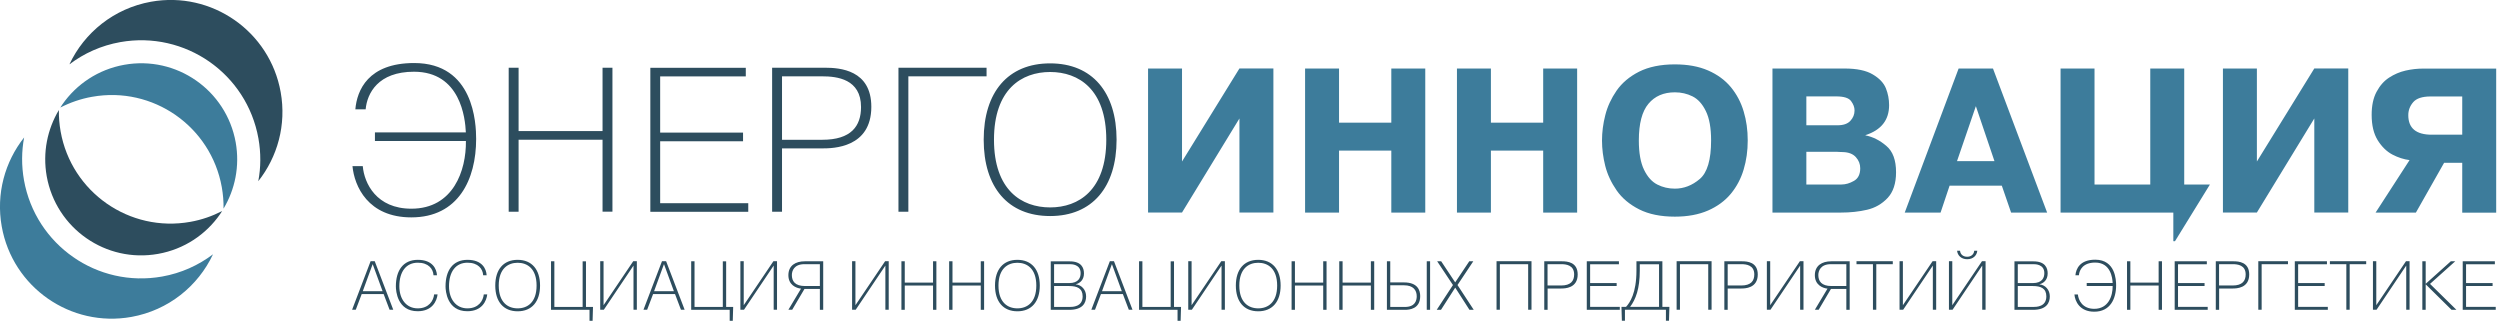
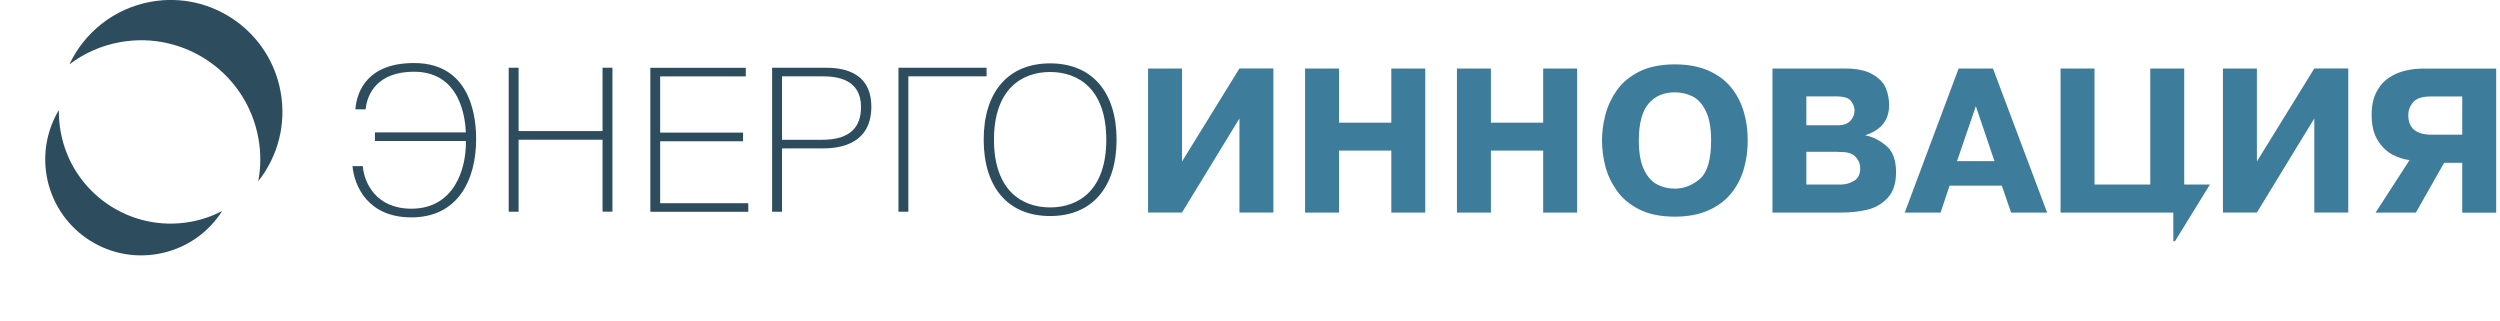
<svg xmlns="http://www.w3.org/2000/svg" width="374" height="48" viewBox="0 0 374 48" fill="none">
  <g clip-path="url(#clip0_29249_7161)">
    <path fill-rule="evenodd" clip-rule="evenodd" d="M56.09 19.8V21.09H69.701C69.76 25.49 67.82 31.22 61.541 31.22C56.31 31.22 54.49 27.43 54.27 24.85H52.73C53.011 27.84 55.041 32.52 61.531 32.52C68.581 32.52 71.231 26.82 71.231 20.79C71.231 18.45 70.891 9.43 61.961 9.43C55.06 9.43 53.401 13.52 53.16 16.36H54.7C54.92 13.96 56.55 10.73 61.931 10.73C68.891 10.73 69.6 17.69 69.691 19.81H56.081L56.09 19.8ZM77.581 20.9H90.141V31.67H91.621V10.13H90.141V19.61H77.581V10.13H76.1V31.68H77.581V20.91V20.9ZM98.76 19.83V11.43H111.57V10.14H97.29V31.69H111.94V30.4H98.76V21.13H111.16V19.84H98.76V19.83ZM115.51 10.13V31.68H116.99V22.2H123.02C124.59 22.2 130.35 22.14 130.35 15.98C130.35 10.47 125.67 10.13 123.39 10.13H115.51ZM116.99 11.42H123.02C125.21 11.42 128.81 11.82 128.81 16.01C128.81 18.87 127.33 20.91 123.02 20.91H116.99V11.43V11.42ZM135.89 11.42H147.59V10.13H134.41V31.68H135.89V11.42ZM147.16 20.9C147.16 13.79 150.79 9.48 157.1 9.48C163.41 9.48 167.04 13.82 167.04 20.9C167.04 27.98 163.41 32.32 157.1 32.32C150.79 32.32 147.16 28.01 147.16 20.9ZM148.7 20.9C148.7 28.44 152.83 31.03 157.1 31.03C161.37 31.03 165.5 28.44 165.5 20.9C165.5 13.36 161.37 10.77 157.1 10.77C152.83 10.77 148.7 13.36 148.7 20.9Z" fill="#2D4D5E" />
-     <path fill-rule="evenodd" clip-rule="evenodd" d="M54.112 43.99H57.392L58.282 46.34H58.832L56.062 39.08H55.442L52.672 46.34H53.222L54.112 43.99ZM54.272 43.56L55.752 39.51L57.232 43.56H54.262H54.272ZM64.942 44.05C64.852 44.96 64.182 46.13 62.492 46.13C60.802 46.13 59.742 44.77 59.742 42.82C59.742 40.66 60.732 39.3 62.512 39.3C64.092 39.3 64.802 40.22 64.852 41.18H65.372C65.322 40.24 64.722 38.87 62.512 38.87C60.302 38.87 59.222 40.47 59.222 42.84C59.222 43.52 59.442 46.56 62.482 46.56C64.682 46.56 65.352 45.02 65.462 44.04H64.942V44.05ZM72.372 44.05C72.282 44.96 71.612 46.13 69.922 46.13C68.232 46.13 67.172 44.77 67.172 42.82C67.172 40.66 68.162 39.3 69.942 39.3C71.522 39.3 72.232 40.22 72.282 41.18H72.802C72.752 40.24 72.152 38.87 69.942 38.87C67.732 38.87 66.652 40.47 66.652 42.84C66.652 43.52 66.872 46.56 69.912 46.56C72.112 46.56 72.782 45.02 72.892 44.04H72.372V44.05ZM74.092 42.72C74.092 45.12 75.312 46.57 77.442 46.57C79.572 46.57 80.792 45.11 80.792 42.72C80.792 40.33 79.572 38.87 77.442 38.87C75.312 38.87 74.092 40.32 74.092 42.72ZM74.612 42.72C74.612 40.18 76.002 39.31 77.442 39.31C78.882 39.31 80.272 40.18 80.272 42.72C80.272 45.26 78.882 46.13 77.442 46.13C76.002 46.13 74.612 45.26 74.612 42.72ZM82.932 45.91V39.09H82.432V46.35H88.192V47.99H88.652L88.712 45.92H87.662V39.1H87.162V45.92H82.932V45.91ZM90.292 45.66V39.08H89.792V46.34H90.332L94.772 39.73V46.34H95.272V39.08H94.732L90.292 45.66ZM97.702 43.99H100.982L101.872 46.34H102.422L99.652 39.08H99.032L96.262 46.34H96.812L97.702 43.99ZM97.852 43.56L99.332 39.51L100.812 43.56H97.842H97.852ZM103.902 45.91V39.09H103.402V46.35H109.162V47.99H109.622L109.682 45.92H108.632V39.1H108.132V45.92H103.902V45.91ZM111.262 45.66V39.08H110.762V46.34H111.302L115.742 39.73V46.34H116.242V39.08H115.702L111.262 45.66ZM122.652 43.23V46.35H123.152V39.09H120.392C119.022 39.09 117.942 39.72 117.942 41.17C117.942 42.62 119.082 43.1 119.832 43.18L117.942 46.34H118.512L120.352 43.22H122.652V43.23ZM122.652 39.52V42.79H120.432C118.922 42.79 118.462 42.05 118.462 41.15C118.462 40.53 118.782 39.52 120.342 39.52H122.652ZM127.972 45.66V39.08H127.472V46.34H128.012L132.452 39.73V46.34H132.952V39.08H132.412L127.972 45.66ZM135.352 42.72H139.582V46.35H140.082V39.09H139.582V42.28H135.352V39.09H134.852V46.35H135.352V42.72ZM142.492 42.72H146.722V46.35H147.222V39.09H146.722V42.28H142.492V39.09H141.992V46.35H142.492V42.72ZM148.852 42.72C148.852 45.12 150.072 46.57 152.202 46.57C154.332 46.57 155.552 45.11 155.552 42.72C155.552 40.33 154.332 38.87 152.202 38.87C150.072 38.87 148.852 40.32 148.852 42.72ZM149.372 42.72C149.372 40.18 150.762 39.31 152.202 39.31C153.642 39.31 155.032 40.18 155.032 42.72C155.032 45.26 153.642 46.13 152.202 46.13C150.762 46.13 149.372 45.26 149.372 42.72ZM157.192 39.09V46.35H159.972C161.972 46.35 162.482 45.32 162.482 44.34C162.482 43.36 161.812 42.63 160.942 42.54V42.52C161.492 42.39 162.162 41.93 162.162 40.9C162.162 40.07 161.782 39.1 160.042 39.1H157.192V39.09ZM157.692 39.52H160.042C160.342 39.52 161.662 39.54 161.662 40.86C161.662 41.52 161.372 42.35 159.932 42.35H157.692V39.52ZM157.692 42.79H159.942C161.132 42.79 161.962 43.13 161.962 44.34C161.962 45.91 160.472 45.92 159.982 45.92H157.692V42.8V42.79ZM164.702 43.99H167.982L168.872 46.34H169.422L166.652 39.08H166.032L163.262 46.34H163.812L164.702 43.99ZM164.862 43.56L166.342 39.51L167.822 43.56H164.852H164.862ZM170.902 45.91V39.09H170.402V46.35H176.162V47.99H176.622L176.682 45.92H175.632V39.1H175.132V45.92H170.902V45.91ZM178.262 45.66V39.08H177.762V46.34H178.302L182.742 39.73V46.34H183.242V39.08H182.702L178.262 45.66ZM184.882 42.72C184.882 45.12 186.102 46.57 188.232 46.57C190.362 46.57 191.582 45.11 191.582 42.72C191.582 40.33 190.362 38.87 188.232 38.87C186.102 38.87 184.882 40.32 184.882 42.72ZM185.402 42.72C185.402 40.18 186.792 39.31 188.232 39.31C189.672 39.31 191.062 40.18 191.062 42.72C191.062 45.26 189.672 46.13 188.232 46.13C186.792 46.13 185.402 45.26 185.402 42.72ZM193.722 42.72H197.952V46.35H198.452V39.09H197.952V42.28H193.722V39.09H193.222V46.35H193.722V42.72ZM200.852 42.72H205.082V46.35H205.582V39.09H205.082V42.28H200.852V39.09H200.352V46.35H200.852V42.72ZM207.982 39.09H207.482V46.35H210.172C210.832 46.35 212.462 46.23 212.462 44.3C212.462 43.4 212.062 42.25 210.042 42.25H207.982V39.1V39.09ZM207.982 42.68H210.052C211.422 42.68 211.942 43.41 211.942 44.32C211.942 44.95 211.712 45.92 210.172 45.92H207.982V42.68ZM213.442 39.09V46.35H213.942V39.09H213.442ZM217.702 42.25L215.602 39.09H215.002L217.362 42.64L214.932 46.35H215.572L217.702 43.03L219.832 46.35H220.472L218.042 42.64L220.402 39.09H219.802L217.692 42.25H217.702ZM224.382 39.52H228.612V46.34H229.112V39.08H223.882V46.34H224.382V39.52ZM231.022 39.09V46.35H231.522V43.16H233.552C234.082 43.16 236.022 43.14 236.022 41.06C236.022 39.2 234.442 39.09 233.682 39.09H231.032H231.022ZM231.512 39.52H233.542C234.282 39.52 235.492 39.65 235.492 41.06C235.492 42.02 234.992 42.71 233.542 42.71H231.512V39.52ZM237.882 42.36V39.53H242.192V39.09H237.382V46.35H242.322V45.91H237.882V42.79H241.852V42.35H237.882V42.36ZM248.692 45.91V39.09H244.812V40.48C244.812 43.88 243.822 45.29 243.252 45.91H242.572L242.632 47.98H243.092V46.34H249.222V47.98H249.682L249.742 45.91H248.692ZM248.192 39.52V45.91H243.862C244.702 44.78 245.312 43.23 245.312 40.47V39.53H248.192V39.52ZM251.322 39.52H255.552V46.34H256.052V39.08H250.822V46.34H251.322V39.52ZM257.962 39.09V46.35H258.462V43.16H260.492C261.022 43.16 262.962 43.14 262.962 41.06C262.962 39.2 261.382 39.09 260.622 39.09H257.972H257.962ZM258.462 39.52H260.492C261.232 39.52 262.442 39.65 262.442 41.06C262.442 42.02 261.942 42.71 260.492 42.71H258.462V39.52ZM264.822 45.66V39.08H264.322V46.34H264.862L269.302 39.73V46.34H269.802V39.08H269.262L264.822 45.66ZM276.212 43.23V46.35H276.712V39.09H273.952C272.582 39.09 271.502 39.72 271.502 41.17C271.502 42.62 272.642 43.1 273.392 43.18L271.502 46.34H272.072L273.912 43.22H276.212V43.23ZM276.212 39.52V42.79H273.992C272.482 42.79 272.022 42.05 272.022 41.15C272.022 40.53 272.342 39.52 273.902 39.52H276.212ZM280.192 39.52V46.34H280.692V39.52H283.162V39.08H277.732V39.52H280.202H280.192ZM284.672 45.66V39.08H284.172V46.34H284.712L289.152 39.73V46.34H289.652V39.08H289.112L284.672 45.66ZM292.062 45.66V39.08H291.562V46.34H292.102L296.542 39.73V46.34H297.042V39.08H296.502L292.062 45.66ZM292.782 37.51C292.842 38.18 293.372 38.78 294.292 38.78C295.212 38.78 295.742 38.19 295.802 37.51H295.342C295.302 38.04 294.892 38.41 294.282 38.41C293.672 38.41 293.262 38.04 293.222 37.51H292.762H292.782ZM301.362 39.09V46.35H304.142C306.142 46.35 306.652 45.32 306.652 44.34C306.652 43.36 305.982 42.63 305.112 42.54V42.52C305.662 42.39 306.332 41.93 306.332 40.9C306.332 40.07 305.952 39.1 304.212 39.1H301.362V39.09ZM301.862 39.52H304.212C304.512 39.52 305.832 39.54 305.832 40.86C305.832 41.52 305.542 42.35 304.102 42.35H301.862V39.52ZM301.862 42.79H304.112C305.302 42.79 306.132 43.13 306.132 44.34C306.132 45.91 304.642 45.92 304.152 45.92H301.862V42.8V42.79ZM312.172 42.35V42.79H316.052C316.072 44.27 315.422 46.2 313.302 46.2C311.542 46.2 310.932 44.92 310.852 44.05H310.332C310.422 45.06 311.112 46.63 313.302 46.63C315.682 46.63 316.572 44.71 316.572 42.68C316.572 41.89 316.462 38.85 313.452 38.85C311.132 38.85 310.572 40.23 310.482 41.18H311.002C311.072 40.37 311.622 39.28 313.442 39.28C315.782 39.28 316.022 41.62 316.052 42.34H312.172V42.35ZM318.702 42.72H322.932V46.35H323.432V39.09H322.932V42.28H318.702V39.09H318.202V46.35H318.702V42.72ZM325.832 42.36V39.53H330.142V39.09H325.332V46.35H330.272V45.91H325.832V42.79H329.802V42.35H325.832V42.36ZM331.482 39.09V46.35H331.982V43.16H334.012C334.542 43.16 336.482 43.14 336.482 41.06C336.482 39.2 334.902 39.09 334.142 39.09H331.492H331.482ZM331.972 39.52H334.002C334.742 39.52 335.952 39.65 335.952 41.06C335.952 42.02 335.452 42.71 334.002 42.71H331.972V39.52ZM338.342 39.52H342.282V39.08H337.842V46.34H338.342V39.52ZM343.802 42.36V39.53H348.112V39.09H343.302V46.35H348.242V45.91H343.802V42.79H347.772V42.35H343.802V42.36ZM351.012 39.52V46.34H351.512V39.52H353.982V39.08H348.552V39.52H351.022H351.012ZM355.492 45.66V39.08H354.992V46.34H355.532L359.972 39.73V46.34H360.472V39.08H359.932L355.492 45.66ZM362.882 42.45V39.09H362.382V46.35H362.882V42.53L366.752 46.35H367.482L363.532 42.47L367.302 39.09H366.642L362.892 42.45H362.882ZM368.922 42.36V39.53H373.232V39.09H368.422V46.35H373.362V45.91H368.922V42.79H372.892V42.35H368.922V42.36Z" fill="#2D4D5E" />
    <path fill-rule="evenodd" clip-rule="evenodd" d="M176.83 24.161L185.42 10.241H190.5V31.791H185.42V17.721L176.83 31.791H171.75V10.251H176.83V24.171V24.161ZM200.32 22.531V31.801H195.24V10.251H200.32V18.351H208.14V10.251H213.22V31.801H208.14V22.531H200.32ZM223.04 22.531V31.801H217.96V10.251H223.04V18.351H230.86V10.251H235.94V31.801H230.86V22.531H223.04ZM250.56 32.411C248.45 32.411 246.67 32.051 245.22 31.321C243.78 30.591 242.65 29.641 241.84 28.471C241.03 27.301 240.46 26.071 240.14 24.801C239.82 23.521 239.66 22.261 239.66 21.021C239.66 19.781 239.82 18.521 240.15 17.231C240.47 15.951 241.04 14.721 241.84 13.561C242.65 12.401 243.77 11.451 245.21 10.721C246.65 10.001 248.43 9.631 250.56 9.631C252.47 9.631 254.13 9.931 255.53 10.541C256.93 11.151 258.06 11.981 258.94 13.041C259.81 14.101 260.45 15.311 260.85 16.661C261.26 18.011 261.46 19.461 261.46 21.011C261.46 22.561 261.26 24.001 260.85 25.361C260.45 26.711 259.81 27.921 258.94 28.981C258.06 30.041 256.92 30.881 255.53 31.491C254.13 32.101 252.47 32.411 250.56 32.411ZM250.56 28.221C251.91 28.221 253.15 27.741 254.28 26.781C255.41 25.831 255.98 23.901 255.98 21.011C255.98 19.141 255.72 17.681 255.19 16.611C254.67 15.541 254 14.811 253.19 14.411C252.38 14.011 251.51 13.811 250.56 13.811C248.88 13.811 247.56 14.381 246.61 15.521C245.65 16.661 245.17 18.491 245.17 21.011C245.17 22.871 245.43 24.331 245.95 25.401C246.47 26.471 247.13 27.201 247.94 27.611C248.74 28.021 249.62 28.221 250.56 28.221ZM265.15 10.251H275.96C277.77 10.251 279.17 10.541 280.16 11.131C281.15 11.711 281.81 12.411 282.13 13.211C282.45 14.011 282.61 14.851 282.61 15.731C282.61 17.961 281.43 19.451 279.07 20.221V20.251C280.18 20.471 281.22 20.991 282.19 21.821C283.17 22.641 283.65 23.951 283.65 25.771C283.65 27.441 283.22 28.731 282.38 29.621C281.53 30.521 280.51 31.101 279.31 31.381C278.11 31.661 276.81 31.801 275.41 31.801H265.16V10.251H265.15ZM270.23 14.431V18.741H274.91C275.77 18.741 276.41 18.521 276.82 18.071C277.23 17.631 277.44 17.111 277.44 16.521C277.44 16.051 277.27 15.591 276.92 15.121C276.58 14.651 275.83 14.421 274.7 14.421H270.24L270.23 14.431ZM270.23 22.711V27.601H275.49C276.1 27.601 276.72 27.421 277.35 27.061C277.98 26.701 278.29 26.071 278.29 25.171C278.29 24.541 278.07 23.991 277.64 23.511C277.21 23.031 276.57 22.781 275.73 22.751C275.49 22.751 275.3 22.751 275.15 22.731C275.01 22.721 274.9 22.711 274.84 22.711H270.23ZM293.01 10.251H298.15L306.25 31.801H300.86L299.47 27.771H291.66L290.31 31.801H284.95L293.01 10.251ZM292.77 24.101H298.37L295.59 15.881L292.77 24.101ZM313.34 27.611H321.68V10.251H326.76V27.611H330.6L325.38 36.081H325.13V31.801H308.26V10.251H313.34V27.611ZM337.63 24.161L346.22 10.241H351.3V31.791H346.22V17.721L337.63 31.791H332.55V10.251H337.63V24.171V24.161ZM368.35 24.351H365.64L361.42 31.801H355.39L360.47 23.951C359.61 23.841 358.76 23.571 357.9 23.121C357.05 22.671 356.32 21.961 355.71 20.991C355.1 20.011 354.8 18.741 354.8 17.181C354.8 15.801 355.04 14.661 355.53 13.741C356.02 12.821 356.64 12.111 357.41 11.611C358.18 11.111 359 10.761 359.87 10.561C360.74 10.361 361.62 10.261 362.5 10.261H373.43V31.811H368.35V24.361V24.351ZM368.35 14.431H363.61C362.36 14.431 361.5 14.721 361.01 15.291C360.52 15.861 360.28 16.511 360.28 17.231C360.28 19.181 361.45 20.151 363.79 20.151H368.35V14.421V14.431Z" fill="#3D7C9B" />
-     <path fill-rule="evenodd" clip-rule="evenodd" d="M31.861 38.051C29.631 42.791 25.211 46.411 19.661 47.411C10.571 49.041 1.881 42.981 0.261 33.891C-0.619 28.981 0.741 24.191 3.611 20.561C3.221 22.621 3.201 24.781 3.591 26.971C4.461 31.811 7.201 35.841 10.941 38.451C14.681 41.061 19.411 42.231 24.251 41.371C27.111 40.861 29.681 39.691 31.851 38.051H31.861ZM13.781 14.481C22.871 12.851 31.561 18.911 33.181 28.001C33.371 29.081 33.461 30.161 33.441 31.211C35.161 28.341 35.891 24.861 35.261 21.301C34.561 17.401 32.351 14.141 29.331 12.041C26.321 9.941 22.501 8.991 18.591 9.691C14.691 10.391 11.431 12.601 9.331 15.621C9.221 15.771 9.121 15.931 9.021 16.091C10.481 15.341 12.071 14.781 13.771 14.481H13.781Z" fill="#3D7C9B" />
    <path fill-rule="evenodd" clip-rule="evenodd" d="M10.389 9.619C12.619 4.879 17.039 1.259 22.589 0.259C31.679 -1.371 40.369 4.689 41.989 13.779C42.869 18.689 41.509 23.479 38.639 27.109C39.029 25.049 39.049 22.889 38.659 20.699C37.789 15.859 35.049 11.829 31.309 9.219C27.569 6.619 22.839 5.439 17.999 6.299C15.139 6.809 12.559 7.979 10.399 9.619H10.389ZM33.219 31.579C31.759 32.329 30.169 32.889 28.469 33.189C19.379 34.819 10.689 28.759 9.069 19.669C8.879 18.589 8.789 17.509 8.809 16.459C7.089 19.329 6.359 22.809 6.989 26.369C7.689 30.269 9.899 33.529 12.919 35.629C15.929 37.729 19.749 38.679 23.659 37.979C27.569 37.279 30.819 35.069 32.919 32.049C33.029 31.899 33.129 31.739 33.229 31.579H33.219Z" fill="#2D4D5E" />
  </g>
  <defs>
    <clipPath id="clip0_29249_7161">
      <rect width="373.43" height="47.99" fill="white" />
    </clipPath>
  </defs>
</svg>